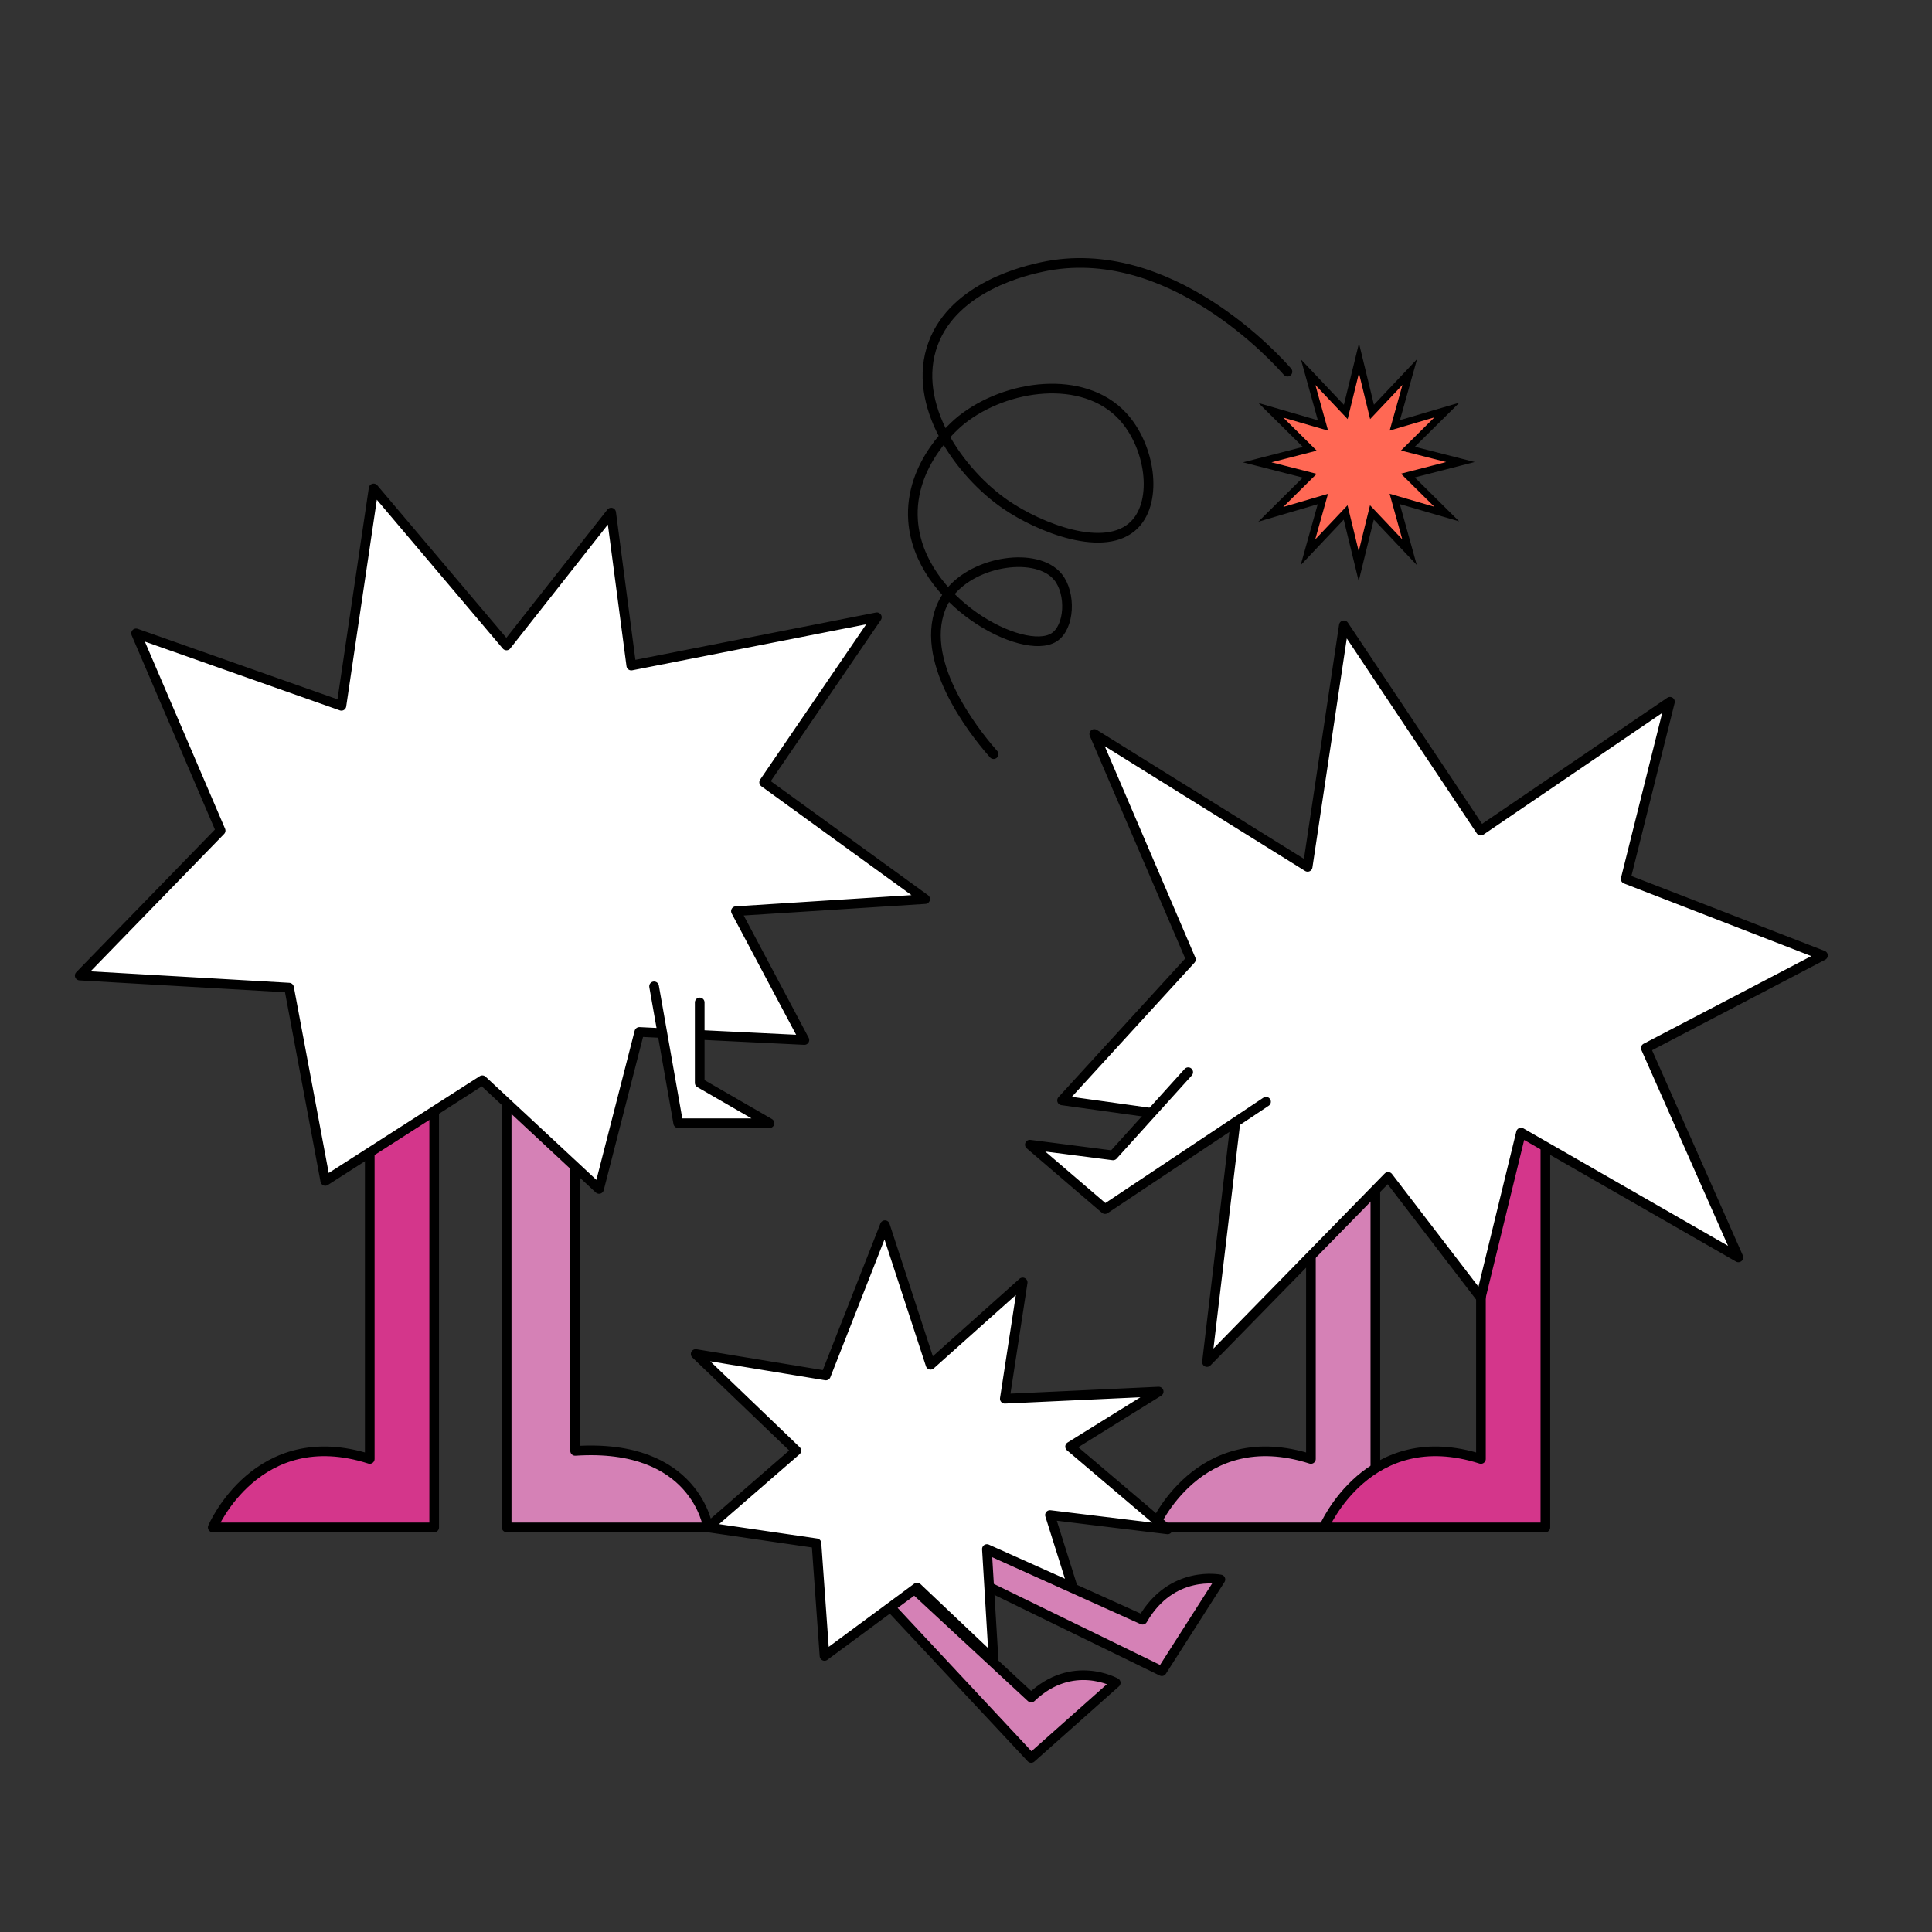
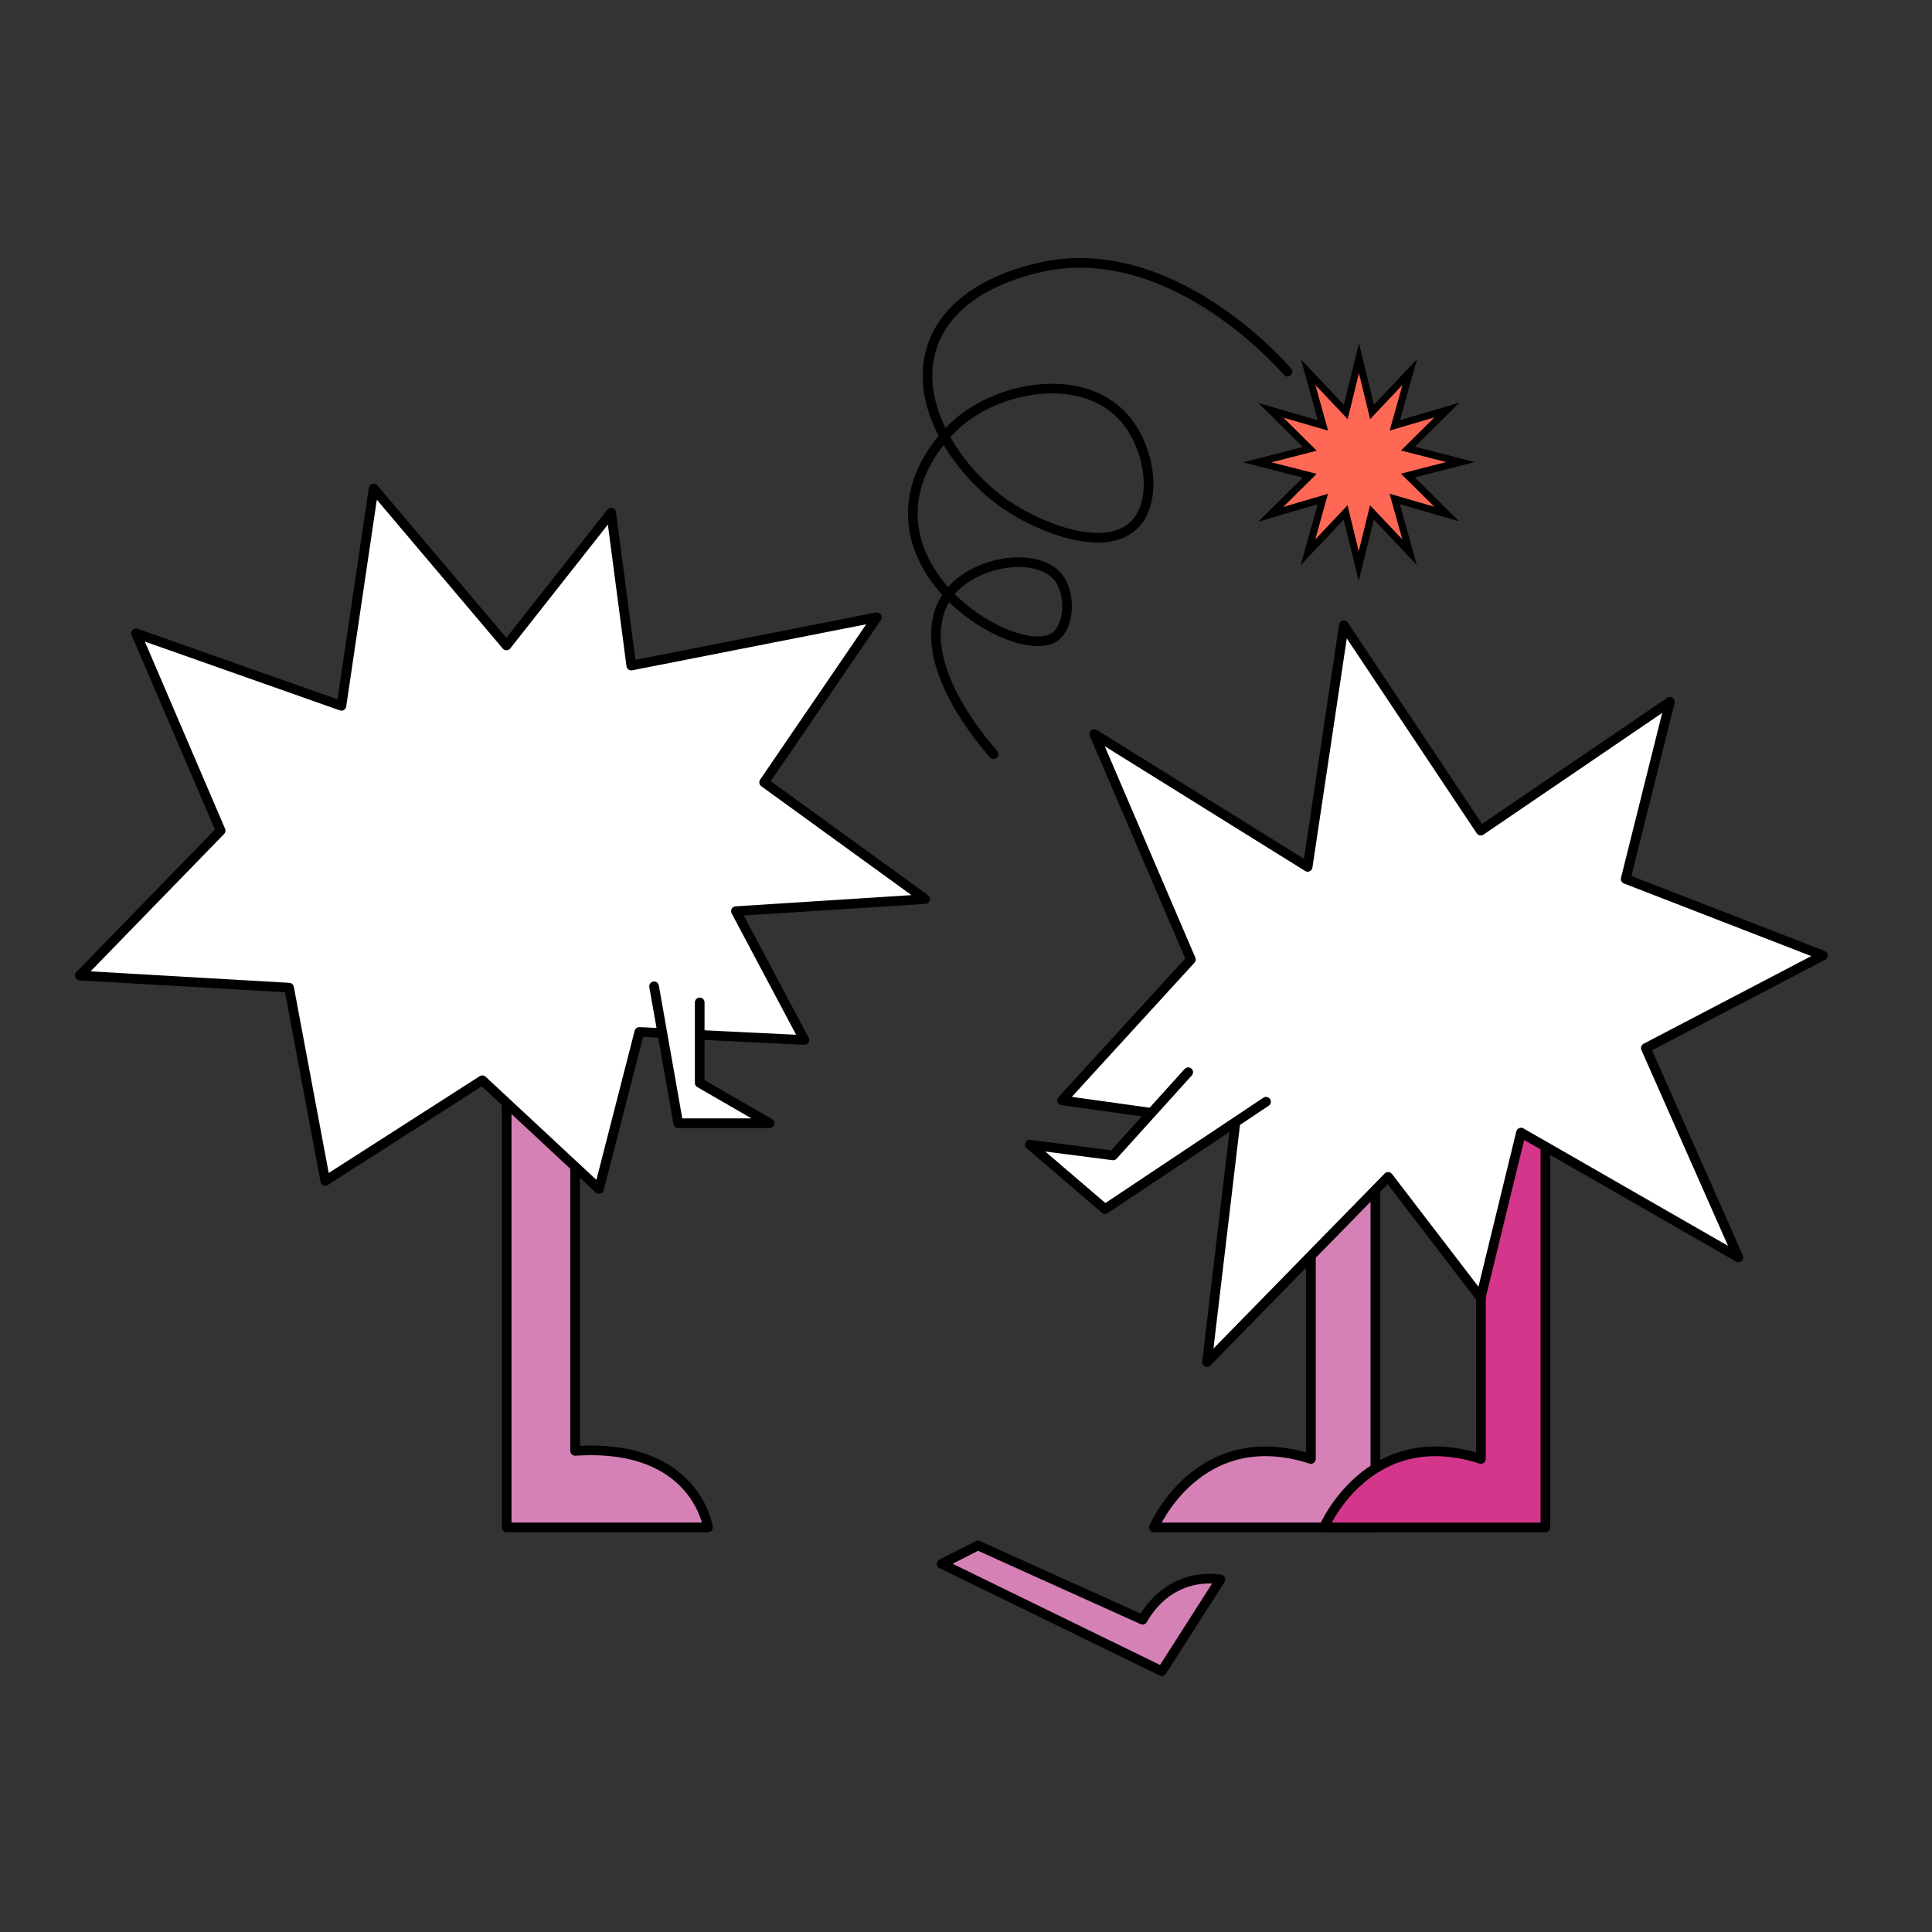
<svg xmlns="http://www.w3.org/2000/svg" id="Ebene_1" data-name="Ebene 1" viewBox="0 0 600 600">
  <rect x="0" y="0" width="600" height="600" fill="#333333" stroke="none" />
  <defs>
    <style>
      .cls-1 {
        fill: #ff6854;
        stroke-miterlimit: 10;
        stroke-width: 2.2px;
      }

      .cls-1, .cls-2, .cls-3, .cls-4, .cls-5 {
        stroke: #000;
      }

      .cls-2 {
        fill: #d581b6;
      }

      .cls-2, .cls-3, .cls-4, .cls-5 {
        stroke-linecap: round;
        stroke-linejoin: round;
        stroke-width: 3px;
      }

      .cls-3 {
        fill: #d4368b;
      }

      .cls-4 {
        fill: #fff;
      }

      .cls-5 {
        fill: none;
      }
    </style>
  </defs>
-   <path class="cls-2" d="m267.31,489.27l52.93,56.68,26.26-23.34s-13.48-7.64-26.26,4.58l-40.01-37.09-12.92-.83Z" />
  <path class="cls-2" d="m292.46,485.66l68.35,33.34,18.2-28.48s-15.14-3.2-24.17,12.5l-51.12-23.06-11.25,5.7Z" />
-   <path class="cls-3" d="m134.84,327.57v146.78h-68.77s13.75-32.51,48.76-21.26v-125.52s22.51,0,20,0Z" />
  <path class="cls-2" d="m427.13,327.57v146.78h-68.77s13.75-32.51,48.76-21.26v-125.52s22.51,0,20,0Z" />
  <path class="cls-3" d="m479.93,327.57v146.78h-68.77s13.75-32.51,48.76-21.26v-125.52s22.51,0,20,0Z" />
  <path class="cls-2" d="m157.35,328.82v145.53h62.52s-3.75-26.26-41.26-23.76v-121.77s-20-1.25-21.26,0Z" />
  <polygon class="cls-1" points="422.04 111.24 417.94 127.94 406.26 115.59 410.86 132.13 394.69 127.43 406.77 139.38 390.45 143.58 406.75 147.74 394.65 159.73 410.83 154.97 406.19 171.53 417.9 159.14 421.96 175.83 426.06 159.13 437.74 171.48 433.14 154.94 449.3 159.64 437.23 147.69 453.55 143.49 437.24 139.33 449.35 127.34 433.17 132.1 437.81 115.54 426.1 127.93 422.04 111.24" />
  <polygon class="cls-4" points="149.79 335.48 101.02 366.74 89.77 306.72 24.76 302.97 68.52 257.96 42.26 196.7 106.03 219.2 116.03 151.69 157.29 200.45 189.8 159.19 196.05 206.7 272.32 191.7 237.31 242.96 287.32 279.22 228.55 282.97 249.81 322.98 198.55 320.48 186.04 369.24 149.79 335.48" />
  <polygon class="cls-4" points="369.84 297.97 339.83 227.95 406.1 269.21 417.35 194.2 459.86 257.96 518.62 217.95 504.87 272.97 566.14 296.72 511.12 325.48 539.88 390.49 472.36 351.73 459.86 403 431.1 365.49 374.84 423 383.59 349.23 329.83 341.73 369.84 297.97" />
-   <polygon class="cls-4" points="219.86 474.35 247.31 450.51 216.05 420.5 256.48 427.17 274.82 380.49 288.99 423.84 317.6 398.27 312.05 434.39 359.84 432.17 332.33 449.26 362.61 474.96 326.08 470.51 333.16 493.02 306.49 481.07 308.57 515.52 284.82 493.02 256.06 514.27 253.56 479.27 219.86 474.35" />
  <path class="cls-5" d="m308.57,234.21c-3.23-3.65-22.32-25.72-16.98-43.69.43-1.44,1.31-3.87,3.22-6.32,7.94-10.21,27.32-12.94,33.76-5,4.15,5.12,3.68,15.63-1.25,18.75-9.46,5.99-41.94-11.05-43.76-36.26-1.29-17.91,13.6-30.14,15-31.26,13.93-11.08,37.81-14.31,50.01-1.25,8.58,9.18,11.21,26.21,3.75,33.76-9.04,9.16-29.53.94-40.01-6.25-14.3-9.81-29.55-31.12-22.51-50.01,6.67-17.89,29.32-22.79,33.76-23.76,39.64-8.58,73.35,29.14,76.27,32.51" />
  <polyline class="cls-4" points="203.13 306.31 210.63 348.82 238.97 348.82 217.3 336.31 217.3 311.31" />
  <polyline class="cls-4" points="369.01 332.98 345.67 358.82 319.83 355.49 343.17 375.49 393.18 342.15" />
</svg>